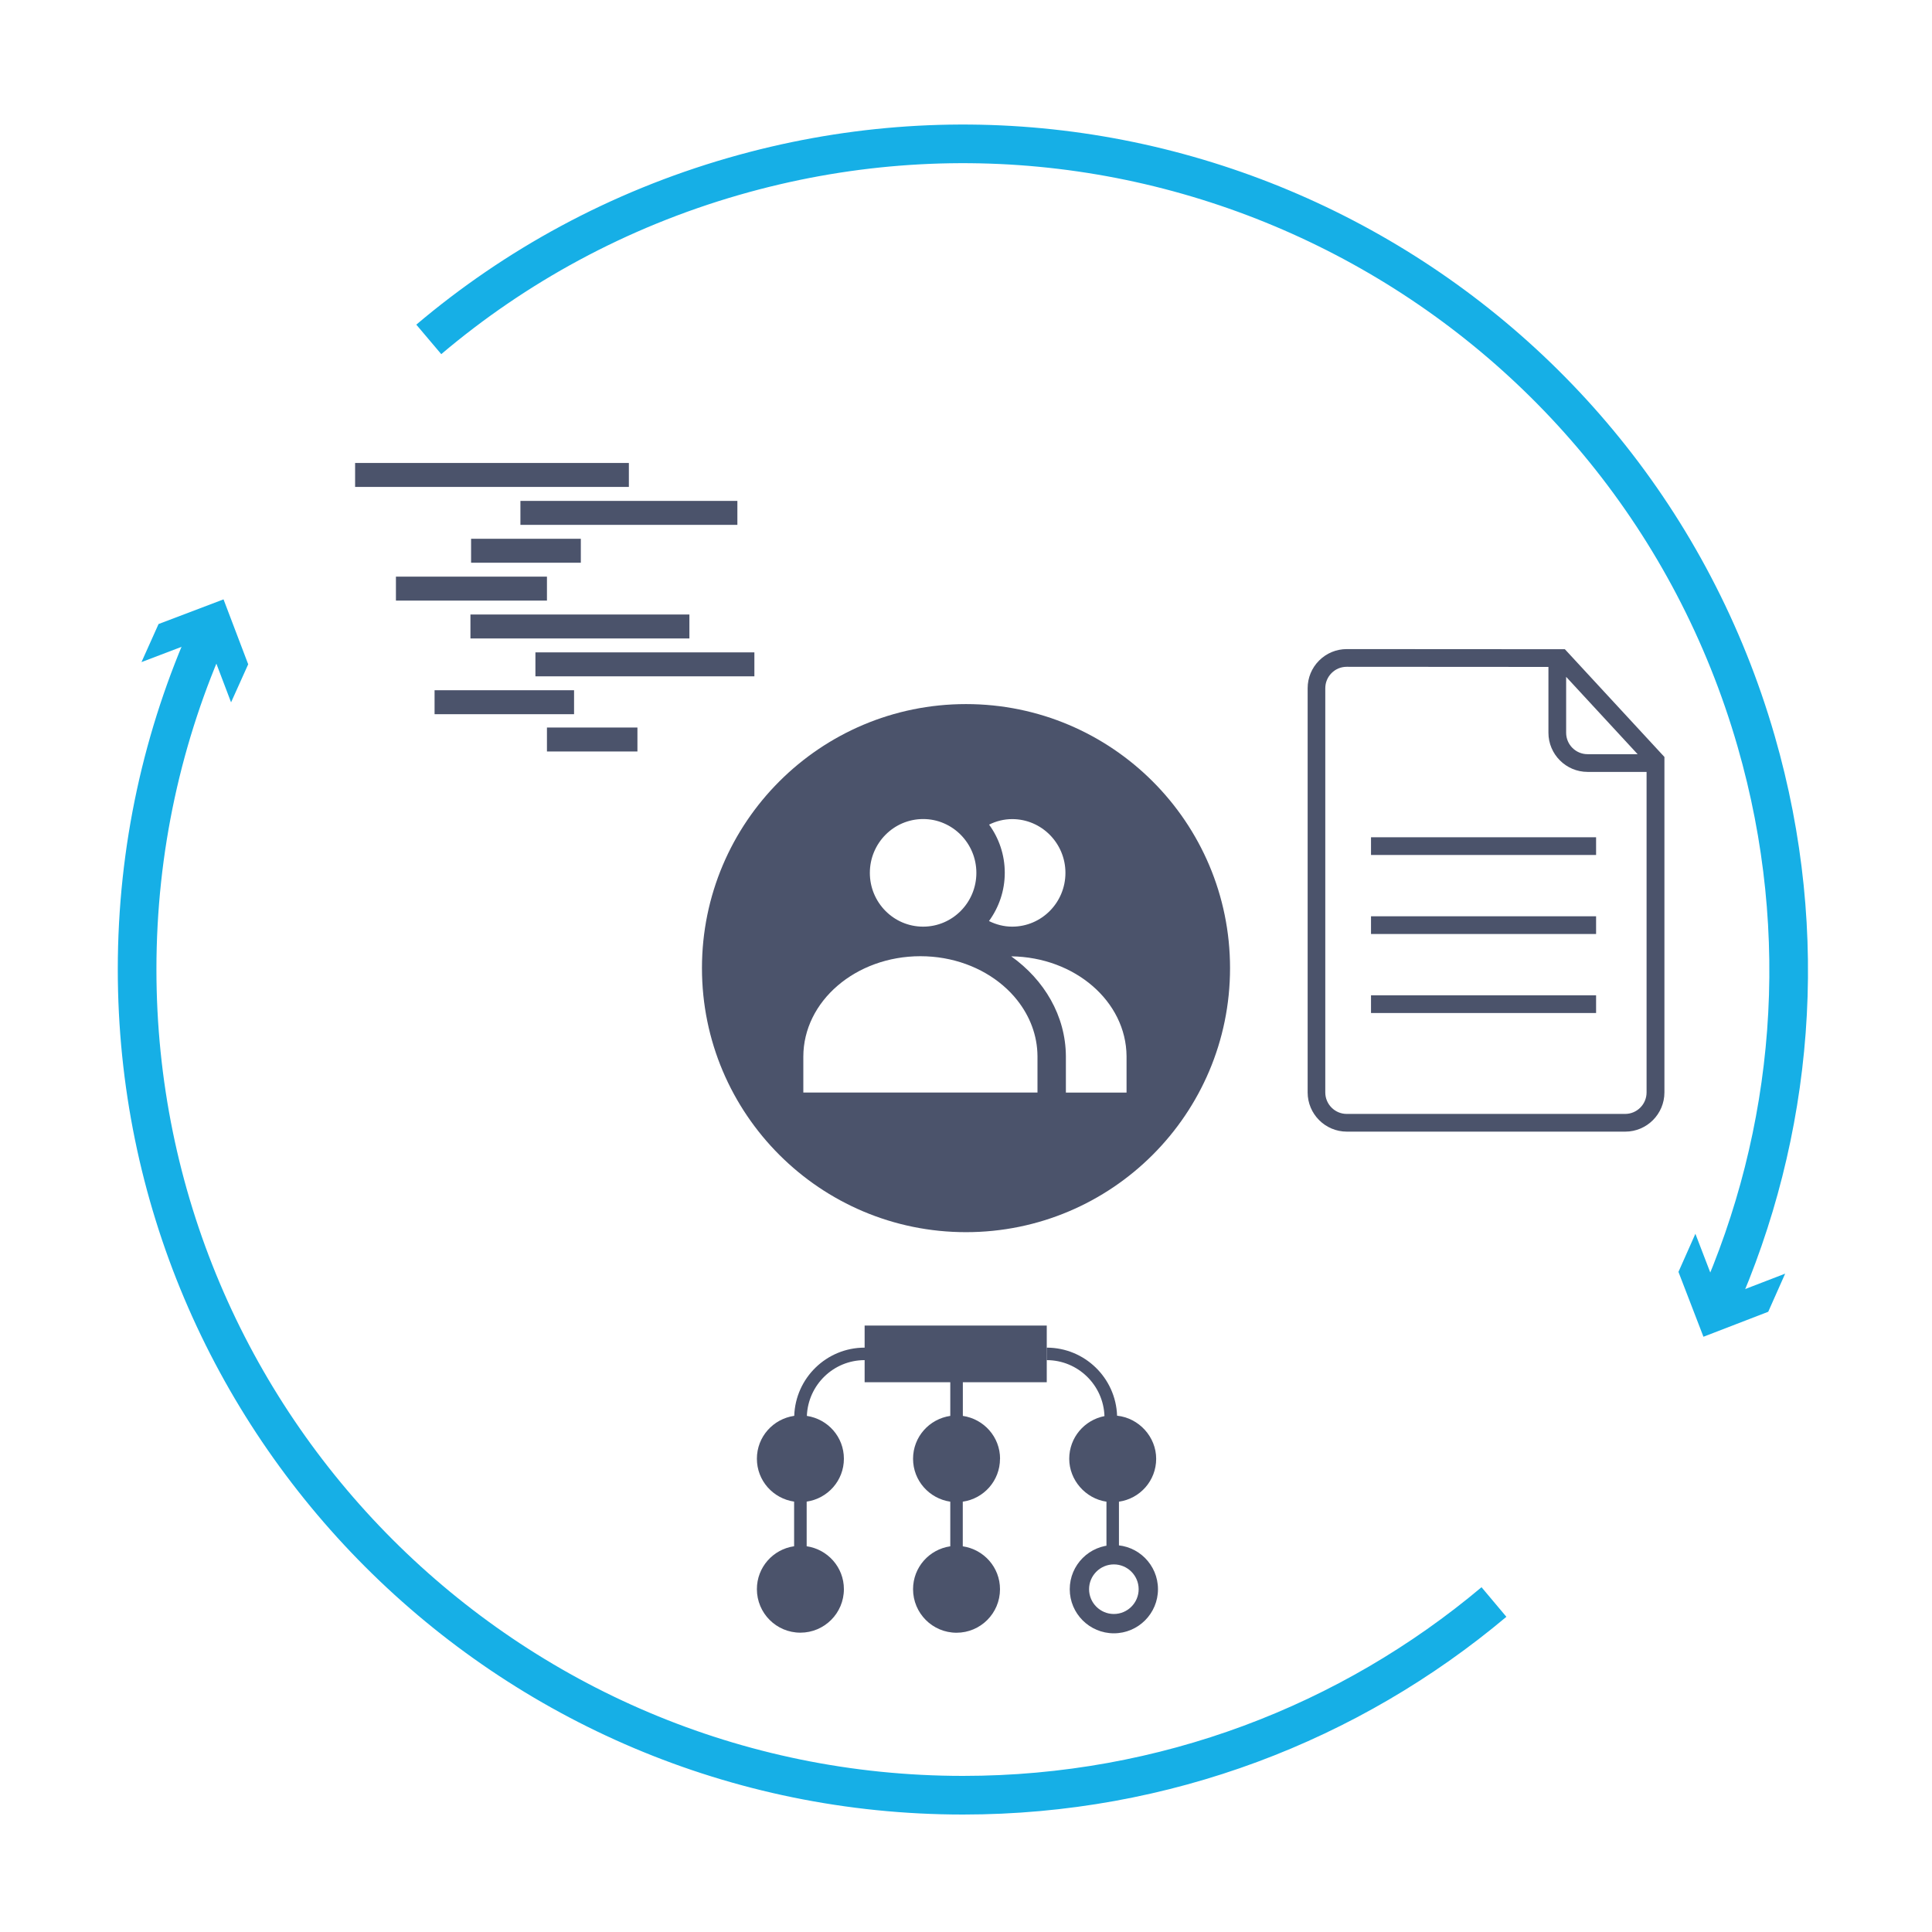
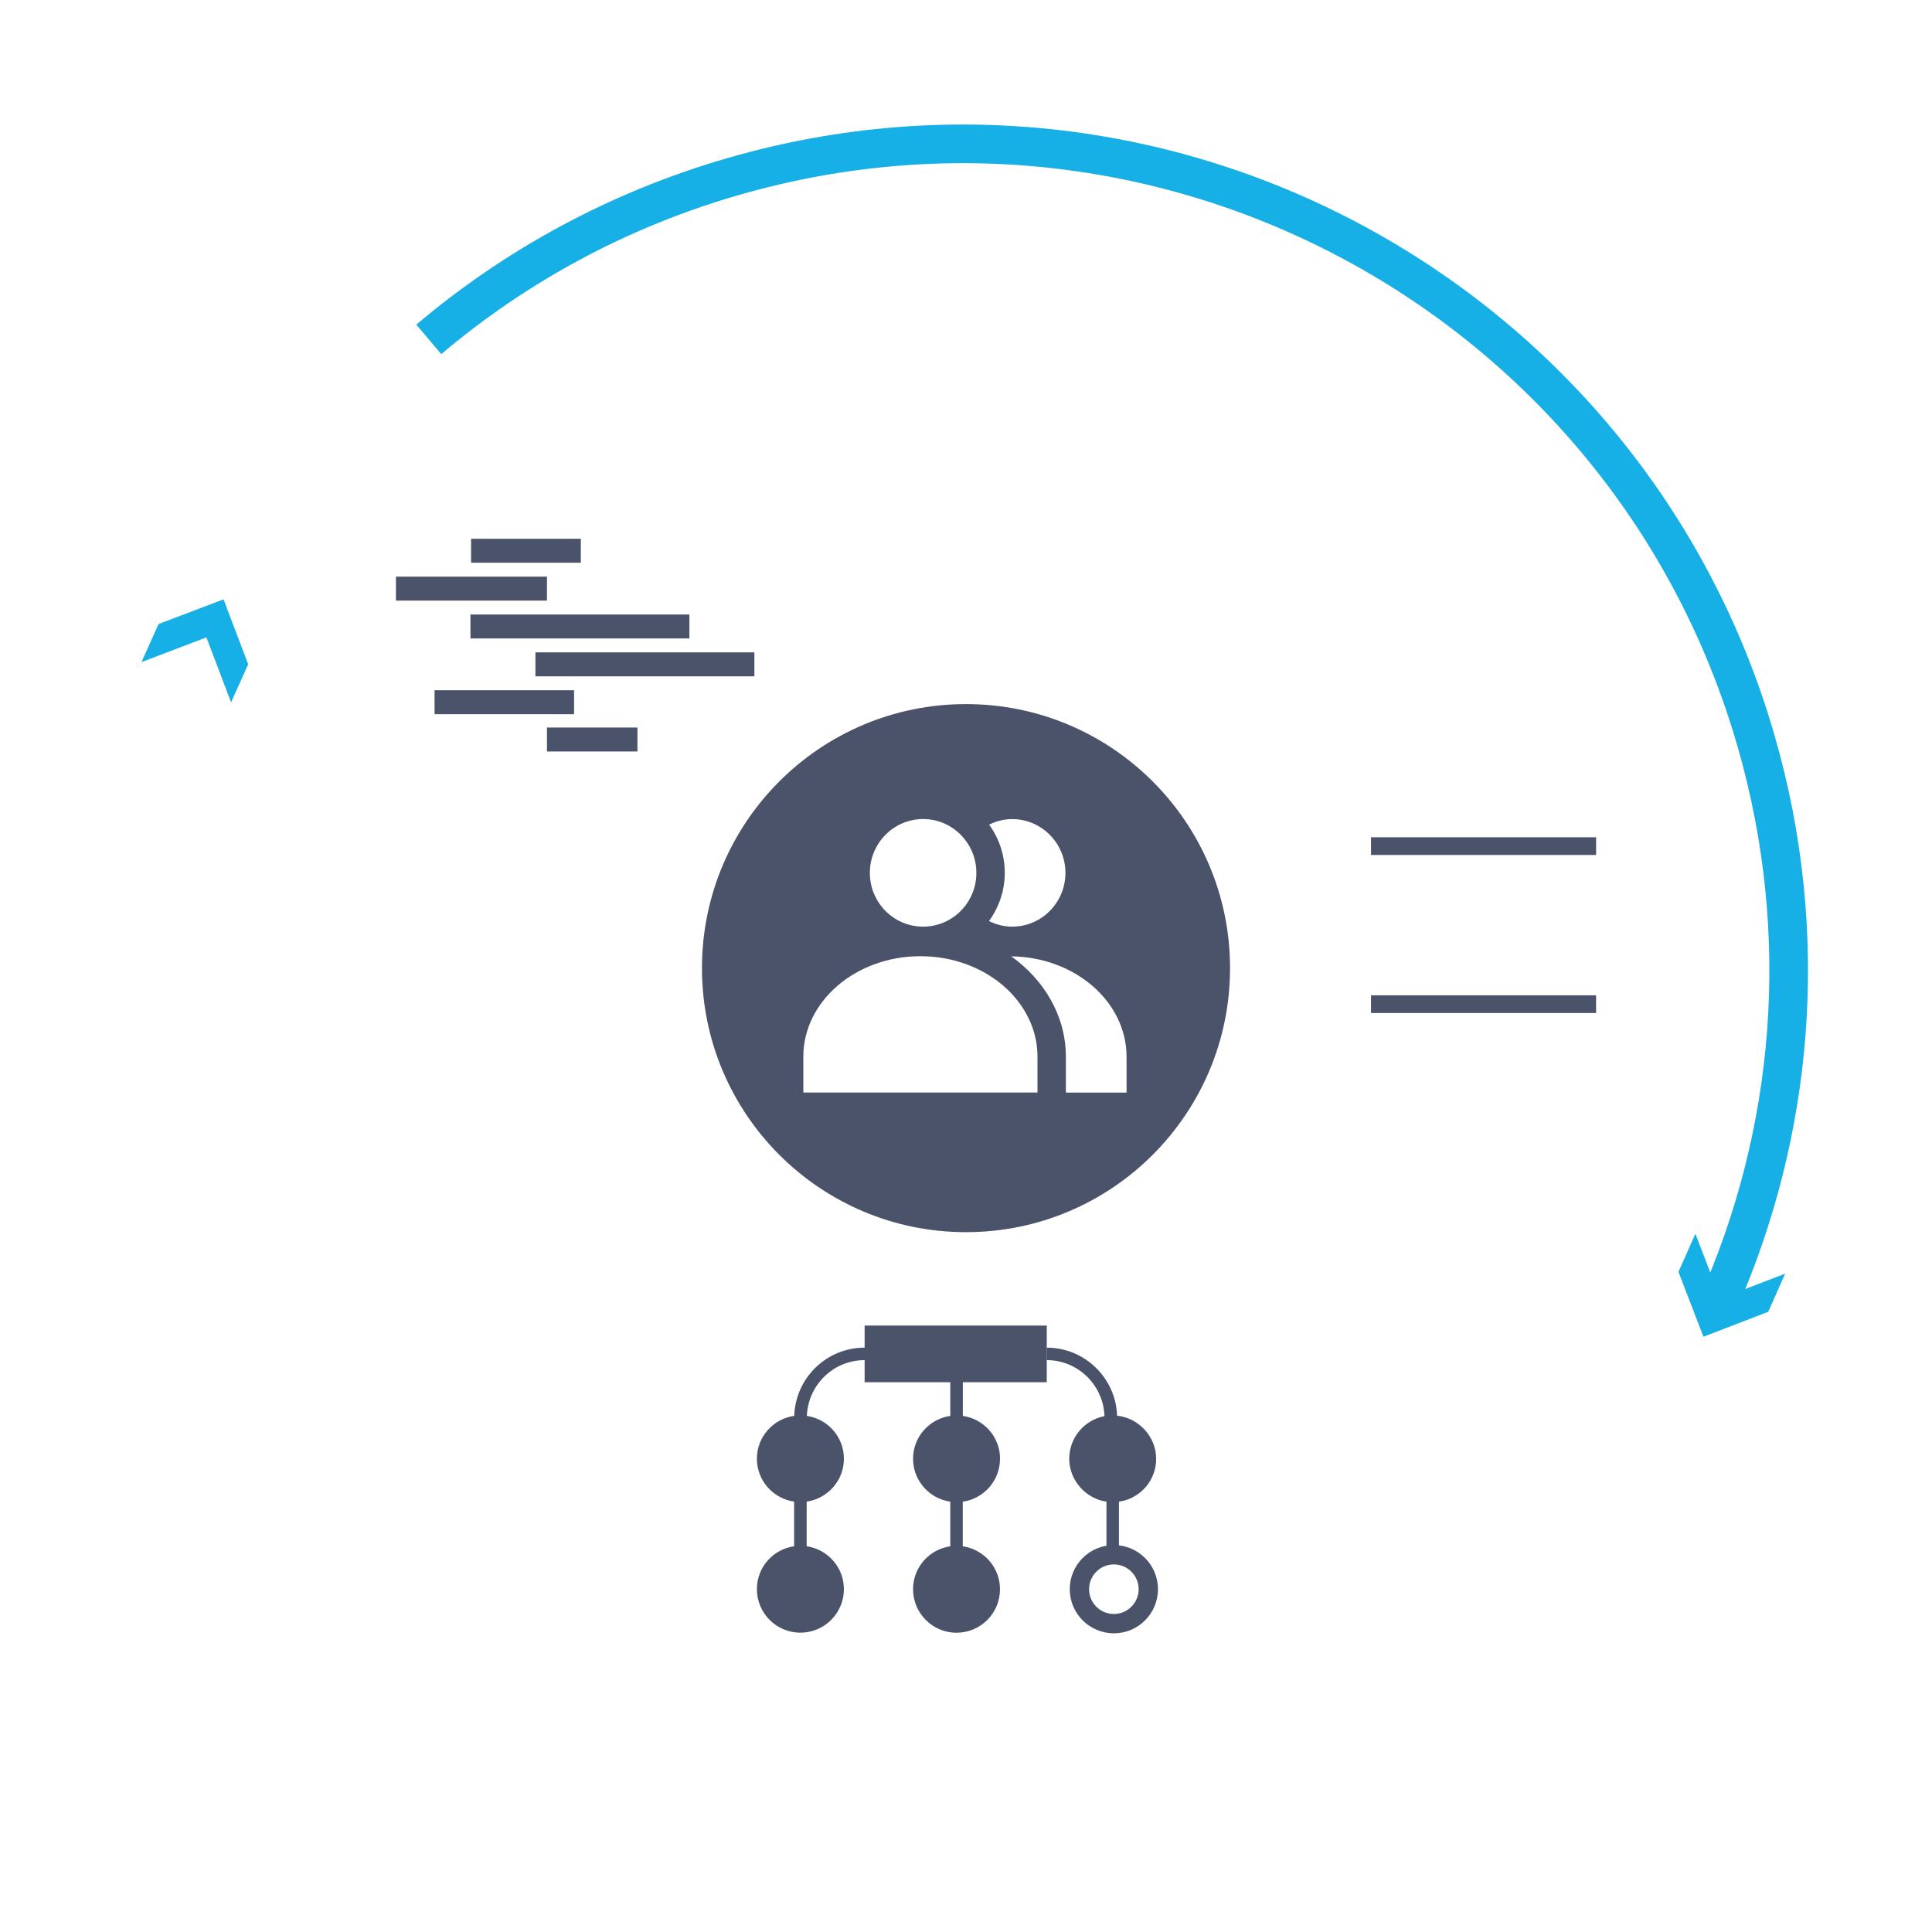
<svg xmlns="http://www.w3.org/2000/svg" viewBox="0 0 300 300">
  <defs>
    <style>.cls-1{stroke:#16afe6;stroke-width:6px;}.cls-1,.cls-2{fill:none;stroke-miterlimit:10;}.cls-3{fill:#16afe6;}.cls-4{fill:#4b536b;}.cls-2{stroke:#4b536b;stroke-width:3.72px;}</style>
  </defs>
  <g id="Layer_2">
    <g>
-       <line class="cls-2" x1="55.14" y1="73.75" x2="97.65" y2="73.75" />
-       <line class="cls-2" x1="80.81" y1="79.64" x2="114.5" y2="79.64" />
      <line class="cls-2" x1="73.15" y1="85.52" x2="90.19" y2="85.52" />
      <line class="cls-2" x1="61.48" y1="91.4" x2="84.93" y2="91.4" />
      <line class="cls-2" x1="73.05" y1="97.28" x2="107.05" y2="97.28" />
      <line class="cls-2" x1="83.14" y1="103.16" x2="117.14" y2="103.16" />
      <line class="cls-2" x1="67.48" y1="109.04" x2="89.14" y2="109.04" />
      <line class="cls-2" x1="84.93" y1="114.83" x2="98.98" y2="114.83" />
    </g>
  </g>
  <g id="Layer_3">
    <path class="cls-4" d="M150,109.33c-22.64,0-41,18.36-41,41s18.36,41,41,41,41-18.36,41-41-18.36-41-41-41Zm3.58,18.72c1.09-.54,2.3-.86,3.59-.86,4.56,0,8.27,3.74,8.27,8.35s-3.7,8.35-8.27,8.35c-1.3,0-2.51-.33-3.6-.87,1.53-2.11,2.45-4.68,2.45-7.49s-.91-5.39-2.44-7.49Zm-17.86,4.24c.84-2,2.42-3.6,4.4-4.45,.99-.42,2.08-.66,3.22-.66s2.23,.23,3.22,.66c1.98,.85,3.56,2.45,4.4,4.45,.42,1,.65,2.1,.65,3.25,0,4.61-3.7,8.35-8.27,8.35s-8.27-3.74-8.27-8.35c0-1.15,.23-2.25,.65-3.25Zm-10.98,37.36v-5.56c0-8.62,8.14-15.61,18.18-15.61,5,0,9.53,1.73,12.82,4.54,.82,.7,1.57,1.47,2.22,2.3,1.96,2.48,3.12,5.46,3.14,8.68v5.65s-36.35,0-36.35,0Zm40.77,0h0s0-5.65,0-5.65c-.04-6.27-3.36-11.85-8.49-15.5,9.88,.12,17.85,7,17.91,15.51v5.65s-9.42,0-9.42,0Z" />
    <g>
      <g>
        <path class="cls-1" d="M266.7,202.62c11.82-26.61,14.69-57.36,5.99-87.53C253.07,47.03,181.99,7.77,113.93,27.39c-17.98,5.18-33.94,13.96-47.35,25.31" />
        <polygon class="cls-3" points="277.2 197.77 267.13 201.65 263.26 191.58 260.63 197.5 264.51 207.57 274.57 203.69 277.2 197.77" />
      </g>
      <g>
-         <path class="cls-1" d="M231.98,248.76c-22.29,18.73-51.05,30-82.44,30-70.83,0-128.25-57.42-128.25-128.25,0-18.71,4.01-36.48,11.21-52.51" />
        <polygon class="cls-3" points="35.88 109.06 32.05 98.97 21.97 102.81 24.62 96.9 34.71 93.07 38.54 103.15 35.88 109.06" />
      </g>
    </g>
    <g>
      <rect class="cls-4" x="212.89" y="154.55" width="34.95" height="2.75" />
-       <rect class="cls-4" x="212.89" y="142.28" width="34.95" height="2.75" />
      <rect class="cls-4" x="212.89" y="130.01" width="34.95" height="2.75" />
-       <path class="cls-4" d="M242.97,100.81l-33.84-.02h0c-1.62,0-3.15,.63-4.3,1.78-1.15,1.15-1.78,2.68-1.78,4.3v62.76c0,3.36,2.73,6.09,6.09,6.09h43.23c3.35,0,6.08-2.73,6.08-6.09v-52.09l-15.46-16.73Zm.22,4.29l11.1,12.01h-7.77c-1.84,0-3.33-1.49-3.33-3.33v-8.68Zm12.49,64.53c0,1.84-1.49,3.34-3.33,3.34h-43.23c-1.84,0-3.33-1.5-3.33-3.34v-62.76c0-.89,.35-1.73,.98-2.36,.63-.63,1.46-.97,2.35-.97h0l31.32,.02v10.22c0,3.35,2.73,6.08,6.08,6.08h9.16v49.76Z" />
    </g>
    <g>
      <g>
        <path class="cls-4" d="M155.29,226.52c0-3.4-2.52-6.18-5.78-6.66v-5.23h13.03v-8.8h-28.28v3.43c-5.92,0-10.74,4.72-10.93,10.59-3.27,.47-5.8,3.25-5.8,6.66s2.52,6.18,5.78,6.66v6.93c-3.27,.47-5.78,3.26-5.78,6.66,0,3.73,3.02,6.76,6.75,6.76s6.76-3.02,6.76-6.76c0-3.4-2.52-6.18-5.78-6.66v-6.93c3.27-.48,5.78-3.26,5.78-6.66s-2.5-6.16-5.75-6.65c.19-4.8,4.12-8.66,8.97-8.66v3.43h13.3v5.23c-3.27,.48-5.78,3.26-5.78,6.66s2.52,6.18,5.78,6.66v6.93c-3.27,.47-5.78,3.26-5.78,6.66,0,3.73,3.02,6.76,6.75,6.76s6.75-3.02,6.75-6.76c0-3.4-2.52-6.18-5.78-6.66v-6.93c3.27-.47,5.78-3.26,5.78-6.66Z" />
        <path class="cls-4" d="M171.51,219.89c-3.12,.6-5.48,3.33-5.48,6.63s2.52,6.18,5.78,6.66v7.74h1.94v-7.74c3.27-.47,5.78-3.26,5.78-6.66s-2.67-6.34-6.07-6.69c-.2-5.86-5.02-10.57-10.93-10.57v1.94c4.85,0,8.8,3.87,8.97,8.68Z" />
      </g>
      <path class="cls-4" d="M172.96,242.92c2.12,0,3.85,1.73,3.85,3.85s-1.73,3.85-3.85,3.85-3.85-1.73-3.85-3.85,1.73-3.85,3.85-3.85m0-3c-3.78,0-6.85,3.07-6.85,6.85s3.07,6.85,6.85,6.85,6.85-3.07,6.85-6.85-3.07-6.85-6.85-6.85h0Z" />
    </g>
  </g>
</svg>